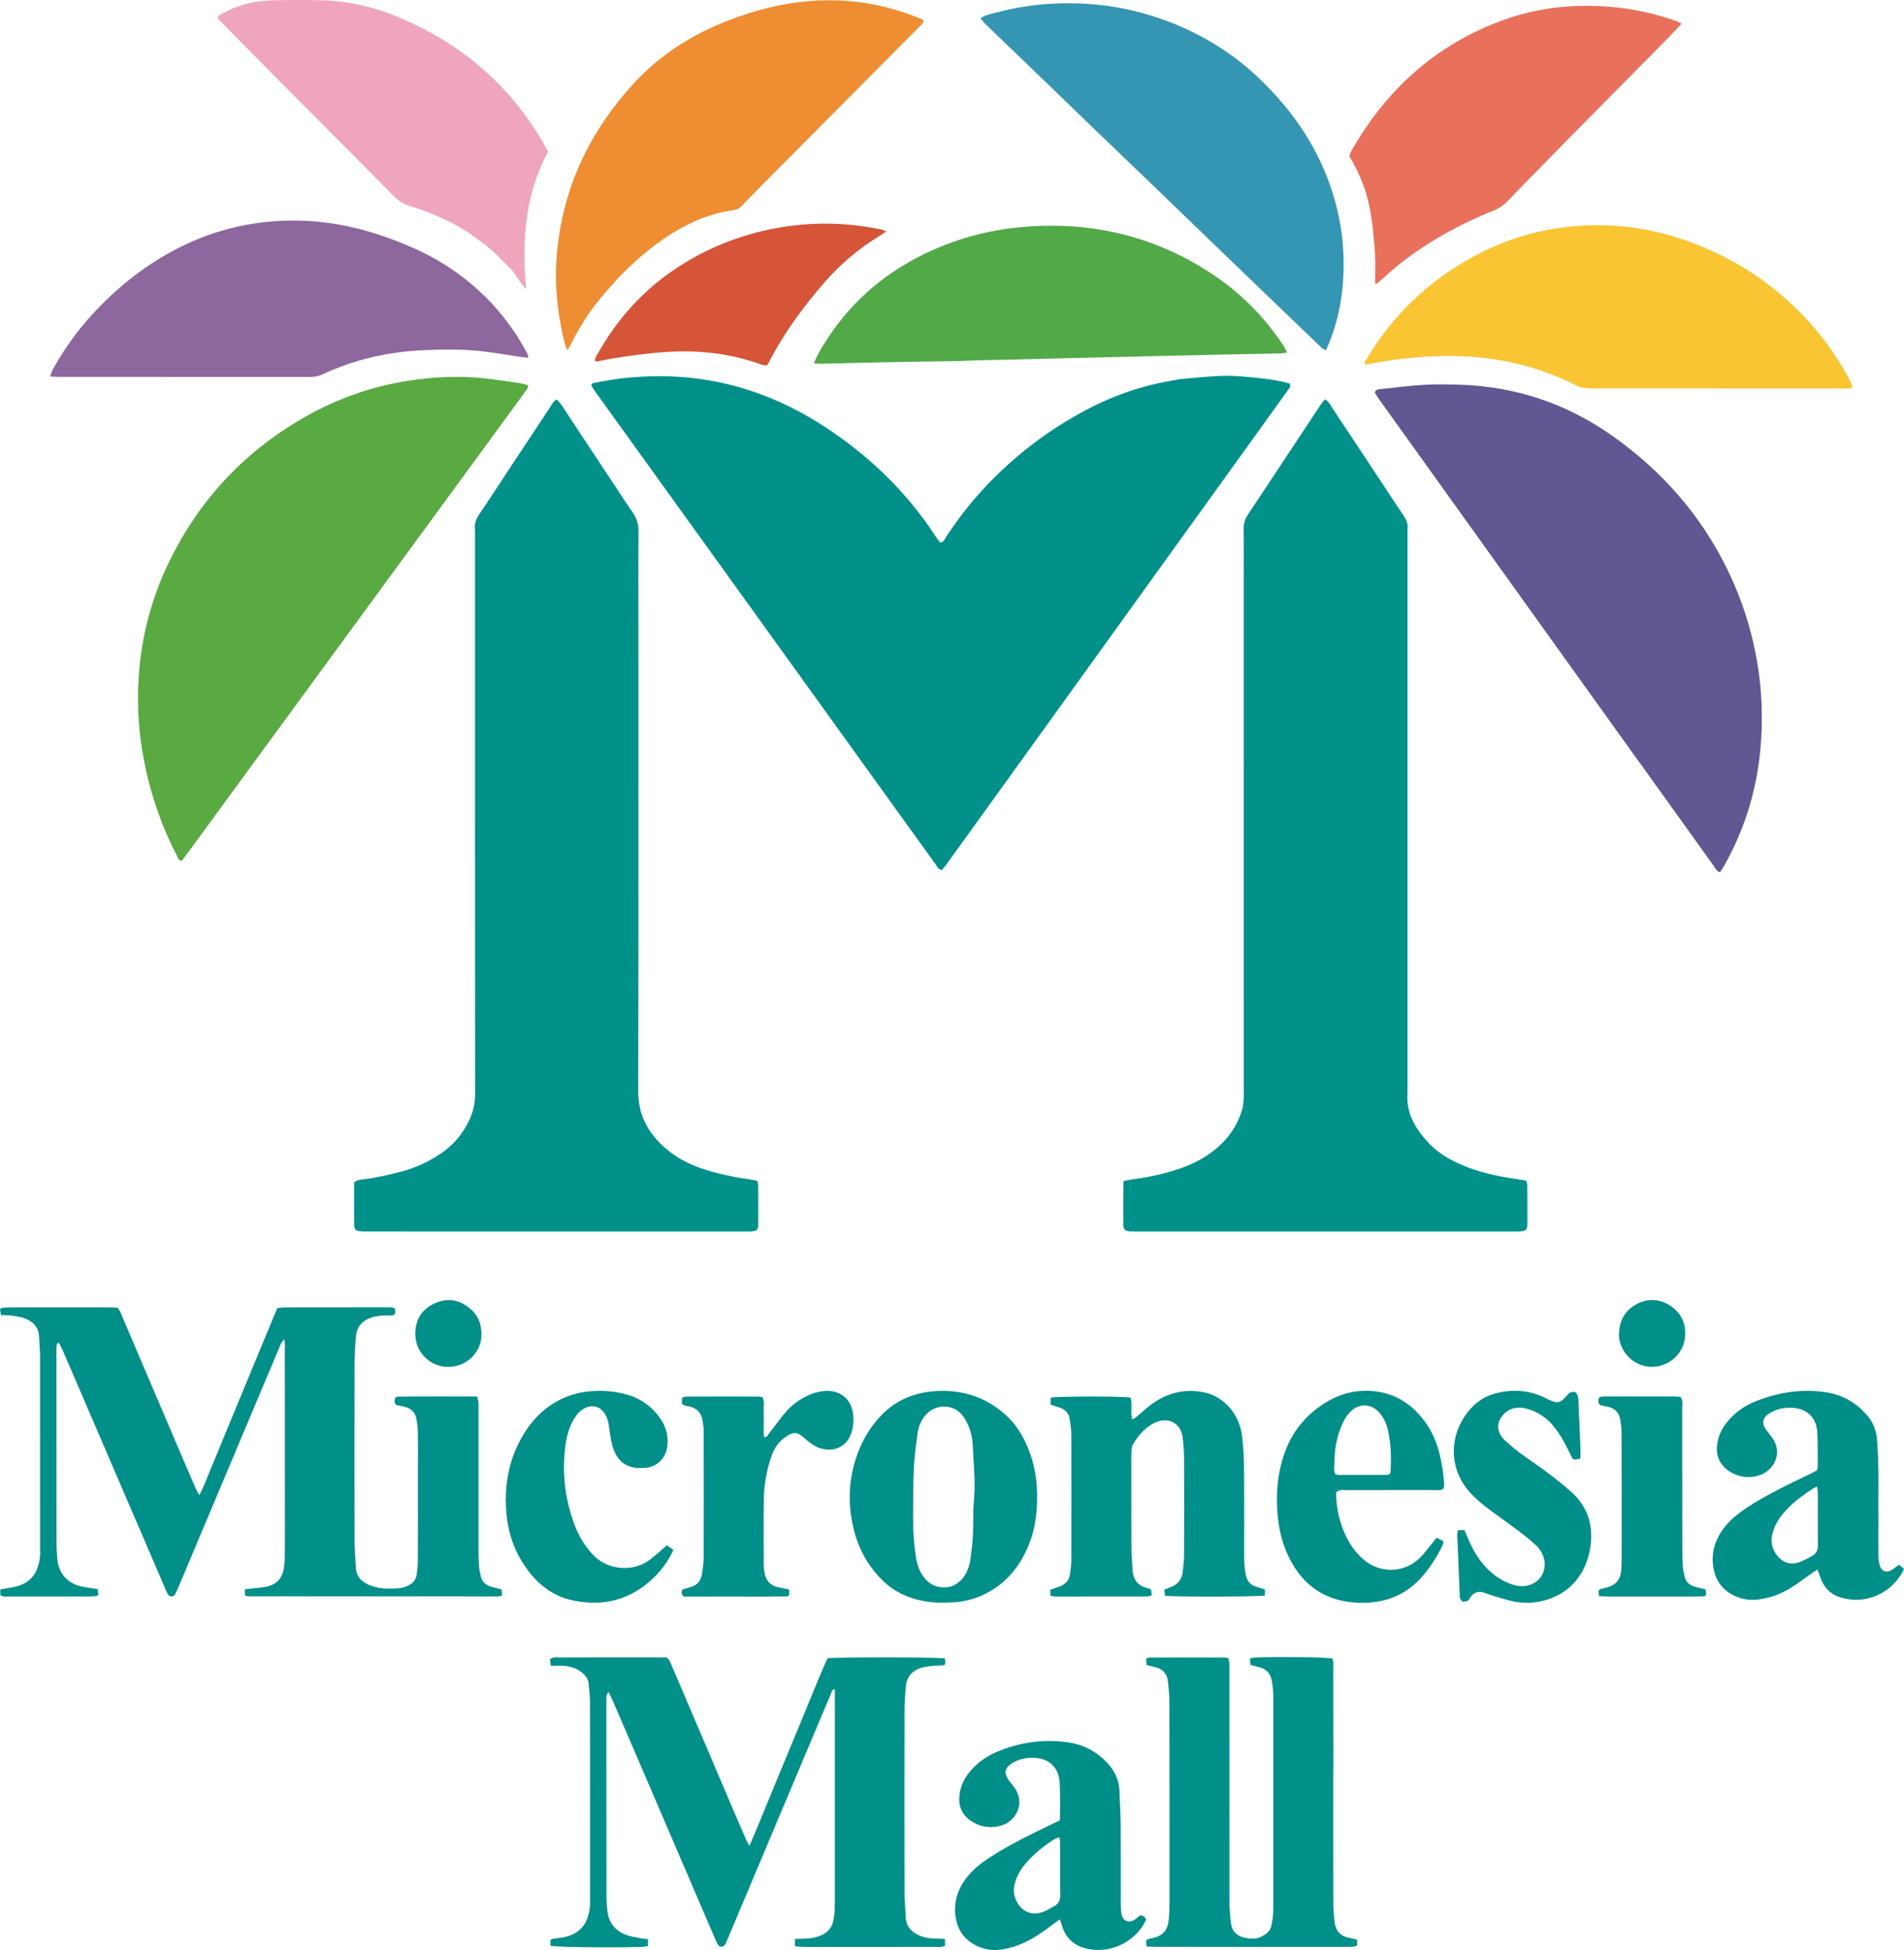
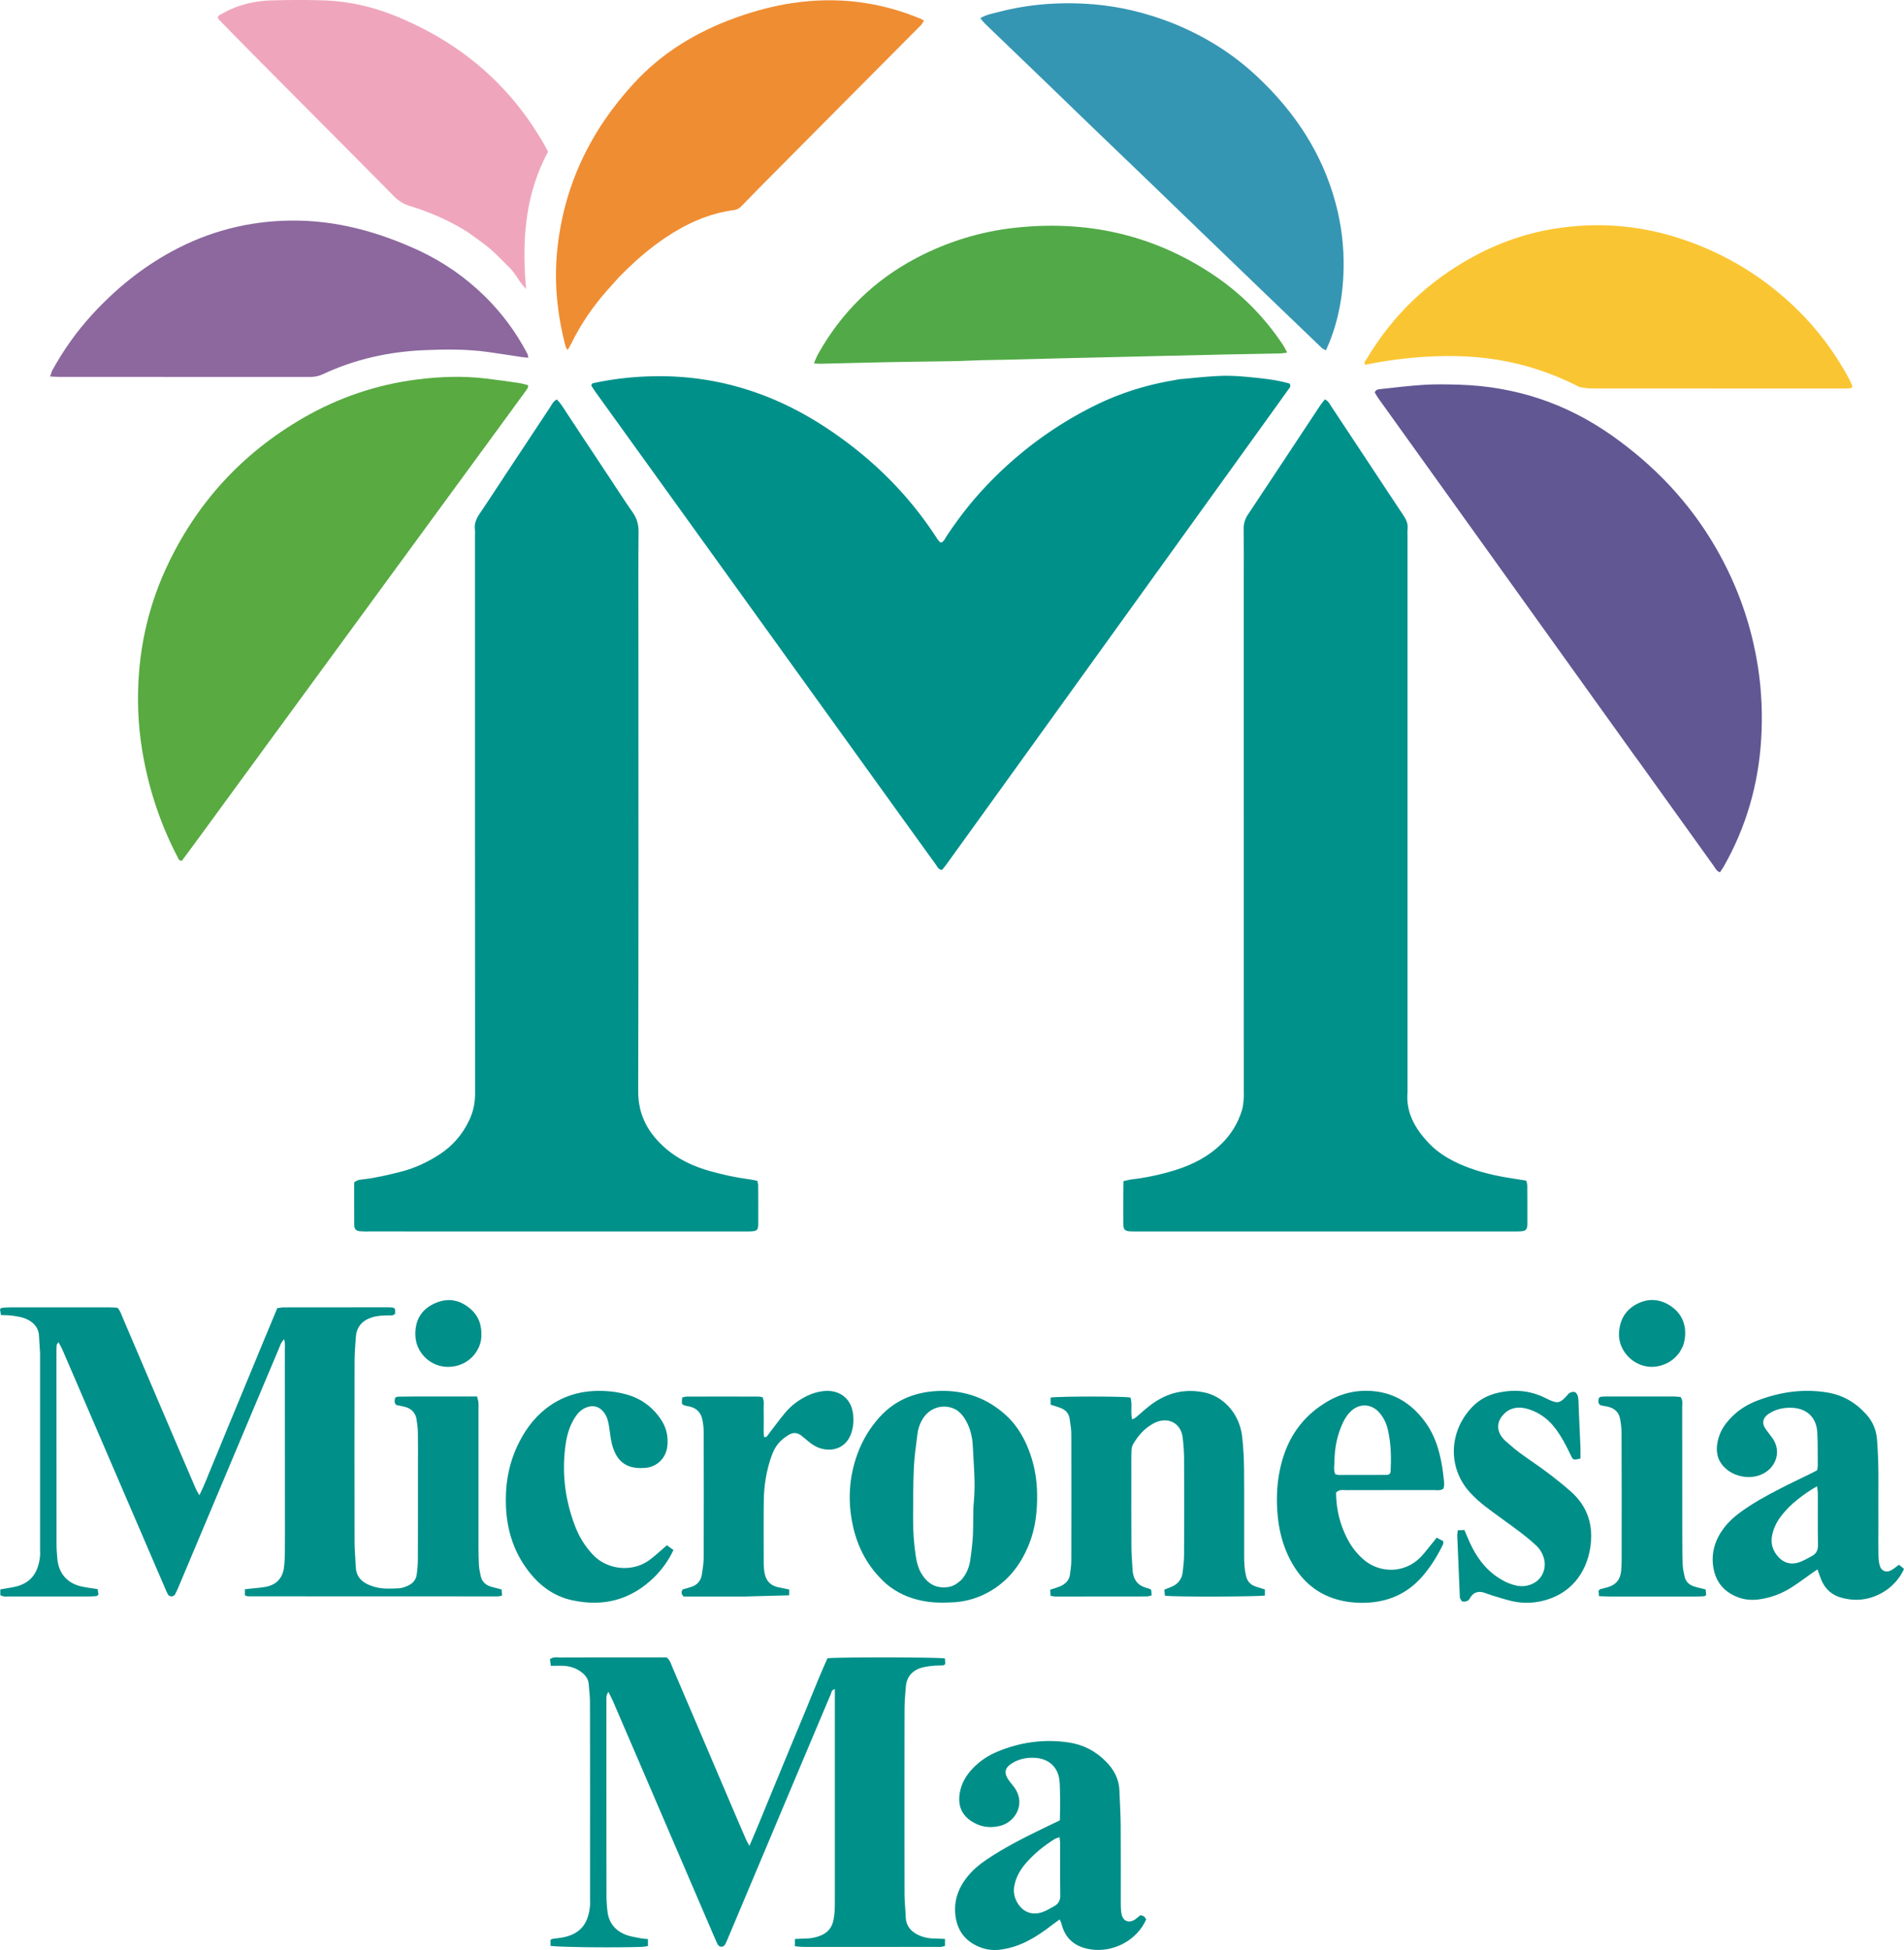
<svg xmlns="http://www.w3.org/2000/svg" xml:space="preserve" viewBox="0 0 238.617 244.343" version="1.1" id="svg54" width="238.617" height="244.343">
  <title id="title410">Micronesia Mall logo</title>
  <defs id="defs58" />
  <path fill="#00908a" d="m 147.803,47.519 c 1.824,-0.156 3.54,-0.363 5.261,-0.42 1.278,-0.043 2.568,0.059 3.843,0.186 1.593,0.159 3.191,0.334 4.712,0.782 0.222,0.354 -0.031,0.56 -0.185,0.775 -1.19,1.666 -2.386,3.328 -3.582,4.99 -9.666,13.424 -19.331,26.848 -28.998,40.271 A 20754.479,20754.479 0 0 1 118.641,108.271 c -0.186,0.257 -0.394,0.498 -0.581,0.734 -0.475,-0.046 -0.601,-0.426 -0.8,-0.702 -2.4,-3.318 -4.793,-6.641 -7.186,-9.965 -6.593,-9.155 -13.184,-18.311 -19.777,-27.466 -5.208,-7.233 -10.418,-14.465 -15.626,-21.699 -0.209,-0.29 -0.396,-0.596 -0.567,-0.855 0.068,-0.322 0.288,-0.315 0.476,-0.355 2.125,-0.448 4.268,-0.703 6.442,-0.791 8.178,-0.333 15.608,1.892 22.424,6.366 5.618,3.687 10.325,8.267 13.974,13.921 0.108,0.167 0.245,0.316 0.374,0.468 0.023,0.026 0.073,0.028 0.158,0.059 0.338,-0.123 0.468,-0.479 0.656,-0.765 1.373,-2.082 2.884,-4.058 4.578,-5.89 3.965,-4.29 8.551,-7.761 13.769,-10.387 3.14,-1.581 6.451,-2.656 9.917,-3.252 0.277,-0.048 0.552,-0.106 0.933,-0.173 z" id="path4" style="stroke-width:0.06" />
  <path fill="#00918b" d="m 76.082,59.389 c 1.091,1.646 2.105,3.239 3.188,4.784 0.531,0.758 0.765,1.526 0.756,2.458 -0.039,4.016 -0.017,8.032 -0.017,12.048 0,19.357 0.025,38.714 -0.027,58.071 -0.01,3.05 1.312,5.324 3.493,7.197 1.602,1.375 3.516,2.242 5.549,2.808 1.586,0.442 3.192,0.797 4.828,1.008 0.353,0.046 0.701,0.131 1.054,0.198 0.048,0.215 0.111,0.369 0.112,0.523 0.01,1.647 0.019,3.293 0.01,4.939 -0.01,0.693 -0.164,0.833 -0.859,0.876 -0.28,0.017 -0.562,0.01 -0.843,0.01 -15.702,5e-4 -31.405,5e-4 -47.107,-7e-4 -0.361,0 -0.725,0.01 -1.083,-0.025 -0.516,-0.05 -0.734,-0.26 -0.738,-0.764 -0.014,-1.803 -0.01,-3.607 -0.01,-5.345 0.356,-0.34 0.723,-0.352 1.076,-0.393 1.639,-0.189 3.239,-0.565 4.834,-0.976 1.73,-0.446 3.32,-1.198 4.809,-2.167 1.62,-1.054 2.837,-2.471 3.672,-4.213 0.509,-1.062 0.763,-2.162 0.761,-3.365 -0.02,-23.293 -0.015,-46.585 -0.015,-69.878 0,-0.281 0.029,-0.566 -0.01,-0.843 -0.096,-0.769 0.199,-1.389 0.621,-2.009 1.108,-1.626 2.174,-3.28 3.258,-4.922 1.837,-2.78 3.672,-5.563 5.519,-8.337 0.238,-0.358 0.401,-0.794 0.879,-1.018 0.644,0.661 1.071,1.48 1.587,2.231 0.545,0.794 1.058,1.611 1.589,2.414 0.509,0.771 1.024,1.537 1.535,2.307 0.51,0.77 1.017,1.542 1.575,2.385 z m 79.792,13.161 c 0,-2.168 0.015,-4.216 -0.01,-6.263 -0.01,-0.668 0.152,-1.236 0.527,-1.798 3.048,-4.577 6.072,-9.17 9.108,-13.755 0.151,-0.227 0.337,-0.431 0.541,-0.689 0.434,0.195 0.598,0.571 0.809,0.89 1.776,2.676 3.547,5.355 5.318,8.034 1.24,1.875 2.467,3.759 3.723,5.623 0.35,0.519 0.578,1.04 0.518,1.678 -0.033,0.358 -0.01,0.722 -0.01,1.083 V 136.847 c -0.226,2.524 0.918,4.506 2.542,6.267 1.478,1.603 3.372,2.581 5.392,3.302 1.856,0.663 3.788,1.045 5.737,1.331 0.393,0.057 0.785,0.124 1.21,0.191 0.053,0.238 0.129,0.425 0.13,0.612 0.011,1.606 0.019,3.212 0.01,4.817 -0.01,0.737 -0.184,0.894 -0.937,0.934 -0.28,0.015 -0.562,0.01 -0.843,0.01 -15.658,0 -31.315,0 -46.972,-6e-4 -0.361,0 -0.724,0.011 -1.083,-0.015 -0.594,-0.043 -0.787,-0.228 -0.798,-0.822 -0.02,-1.043 -0.012,-2.087 -0.01,-3.131 0,-0.758 0.017,-1.516 0.026,-2.341 0.404,-0.085 0.747,-0.185 1.097,-0.226 1.839,-0.219 3.642,-0.613 5.406,-1.161 2.171,-0.674 4.158,-1.699 5.801,-3.31 1.199,-1.176 2.04,-2.578 2.539,-4.175 0.141,-0.452 0.177,-0.94 0.223,-1.416 0.035,-0.358 0.01,-0.722 0.01,-1.083 z" id="path6" style="stroke-width:0.06" />
  <path fill="#58aa41" d="m 28.709,99.793 c -2.02,2.747 -3.956,5.449 -5.913,8.058 -0.375,0.014 -0.422,-0.224 -0.505,-0.383 -2.213,-4.232 -3.688,-8.707 -4.467,-13.42 -0.54,-3.267 -0.66,-6.552 -0.395,-9.841 0.368,-4.56 1.502,-8.94 3.429,-13.095 3.748,-8.077 9.495,-14.343 17.211,-18.782 4.4,-2.531 9.135,-4.13 14.172,-4.776 2.872,-0.368 5.76,-0.466 8.646,-0.124 1.354,0.161 2.704,0.35 4.053,0.547 0.425,0.062 0.841,0.191 1.231,0.282 0.01,0.129 0.02,0.17 0.015,0.209 -0.01,0.038 -0.019,0.077 -0.037,0.112 -0.037,0.071 -0.073,0.144 -0.12,0.208 -0.874,1.201 -1.748,2.403 -2.625,3.602 -11.548,15.777 -23.097,31.554 -34.695,47.402 z" id="path8" style="stroke-width:0.06" />
  <path fill="#615793" d="m 204.964,94.853 c -5.69,-7.934 -11.327,-15.798 -16.965,-23.662 -5.077,-7.08 -10.155,-14.16 -15.23,-21.242 -0.183,-0.255 -0.333,-0.534 -0.482,-0.777 0.152,-0.381 0.457,-0.391 0.717,-0.418 1.834,-0.194 3.667,-0.429 5.508,-0.537 1.48,-0.087 2.972,-0.056 4.456,-0.01 7.011,0.231 13.387,2.361 19.119,6.421 5.284,3.743 9.65,8.331 12.907,13.944 2.729,4.704 4.519,9.738 5.339,15.122 0.45,2.952 0.567,5.916 0.388,8.886 -0.343,5.697 -1.878,11.057 -4.713,16.028 -0.135,0.236 -0.298,0.455 -0.459,0.698 -0.427,-0.151 -0.567,-0.506 -0.768,-0.786 -3.116,-4.337 -6.225,-8.678 -9.336,-13.018 -0.14,-0.196 -0.285,-0.389 -0.479,-0.652 z" id="path10" style="stroke-width:0.06" />
  <path fill="#008f89" d="m 5.016,169.467 c -0.043,-0.755 -0.096,-1.394 -0.124,-2.034 -0.049,-1.105 -0.707,-1.776 -1.641,-2.179 -0.505,-0.218 -1.077,-0.301 -1.627,-0.386 -0.471,-0.072 -0.954,-0.059 -1.512,-0.088 L 0,164.033 c 0.129,-0.08 0.194,-0.151 0.265,-0.158 0.319,-0.029 0.639,-0.054 0.96,-0.054 4.176,0 8.352,0 12.528,0 0.318,0 0.636,0.029 0.959,0.044 0.347,0.335 0.462,0.771 0.632,1.169 2.382,5.573 4.757,11.148 7.135,16.723 0.677,1.587 1.357,3.174 2.044,4.757 0.108,0.25 0.259,0.481 0.459,0.848 0.694,-1.363 1.158,-2.684 1.705,-3.967 0.551,-1.292 1.07,-2.598 1.606,-3.896 0.536,-1.299 1.074,-2.596 1.612,-3.894 0.538,-1.298 1.077,-2.595 1.613,-3.893 0.537,-1.298 1.069,-2.598 1.608,-3.896 0.537,-1.296 1.079,-2.589 1.627,-3.902 0.319,-0.035 0.593,-0.091 0.866,-0.091 4.296,-0.01 8.593,-0.01 12.889,-0.01 0.161,0 0.322,0 0.481,0.01 0.514,0.035 0.564,0.114 0.522,0.802 -0.252,0.28 -0.592,0.188 -0.902,0.197 -0.684,0.018 -1.361,0.047 -2.022,0.26 -1.198,0.385 -1.892,1.182 -1.99,2.442 -0.081,1.039 -0.16,2.082 -0.162,3.123 -0.014,7.509 -0.014,15.018 0,22.526 0,1.081 0.107,2.162 0.158,3.244 0.044,0.93 0.515,1.593 1.311,2.021 0.349,0.188 0.734,0.321 1.118,0.426 0.983,0.271 1.993,0.206 2.993,0.157 0.35,-0.017 0.707,-0.154 1.037,-0.292 0.632,-0.263 1.072,-0.731 1.171,-1.422 0.09,-0.633 0.145,-1.277 0.147,-1.917 0.013,-3.935 0.01,-7.87 0.01,-11.805 0,-1.365 0.016,-2.731 -0.01,-4.096 -0.01,-0.558 -0.079,-1.12 -0.173,-1.671 -0.143,-0.842 -0.684,-1.338 -1.497,-1.543 -0.348,-0.088 -0.703,-0.149 -1.022,-0.215 -0.327,-0.292 -0.211,-0.605 -0.161,-0.921 0.13,-0.05 0.239,-0.126 0.35,-0.129 0.762,-0.017 1.525,-0.025 2.288,-0.025 2.128,0 4.256,0 6.385,0 h 1.243 c 0.071,0.284 0.156,0.502 0.175,0.726 0.028,0.319 0.01,0.642 0.01,0.963 0,5.742 0,11.484 0,17.226 6e-4,0.762 0.01,1.526 0.057,2.287 0.028,0.436 0.131,0.87 0.221,1.3 0.146,0.697 0.602,1.119 1.262,1.324 0.42,0.13 0.851,0.224 1.352,0.354 l 0.062,0.77 c -0.218,0.044 -0.372,0.102 -0.526,0.102 -10.44,0 -20.88,0 -31.319,-0.01 -0.112,0 -0.224,-0.067 -0.387,-0.119 v -0.764 c 0.302,-0.033 0.61,-0.065 0.918,-0.101 0.596,-0.07 1.202,-0.097 1.786,-0.222 1.284,-0.275 2.024,-1.102 2.194,-2.398 0.083,-0.634 0.105,-1.28 0.112,-1.921 0.016,-1.405 0.01,-2.811 0.01,-4.216 0,-7.027 0,-14.054 -0.01,-21.081 -6e-4,-0.417 0.062,-0.848 -0.097,-1.393 -0.411,0.418 -0.514,0.849 -0.678,1.235 -1.114,2.623 -2.217,5.251 -3.322,7.878 -3.02,7.176 -6.04,14.352 -9.061,21.528 -0.187,0.444 -0.373,0.889 -0.593,1.316 -0.178,0.344 -0.702,0.356 -0.898,0.032 -0.124,-0.205 -0.212,-0.432 -0.307,-0.653 C 17.061,190.594 13.382,182.04 9.703,173.486 9.068,172.011 8.438,170.535 7.797,169.063 c -0.123,-0.282 -0.291,-0.545 -0.474,-0.884 -0.113,0.186 -0.214,0.279 -0.222,0.378 -0.026,0.36 -0.027,0.722 -0.027,1.083 0,7.95 0,15.901 0.01,23.851 6e-4,0.64 0.046,1.282 0.111,1.919 0.177,1.745 1.243,2.973 2.944,3.366 0.663,0.153 1.344,0.226 2.099,0.348 l 0.1,0.709 c -0.125,0.082 -0.188,0.157 -0.257,0.163 -0.319,0.027 -0.64,0.047 -0.961,0.047 -3.293,0 -6.585,0.01 -9.878,0 -0.393,0 -0.805,0.086 -1.203,-0.166 v -0.718 c 0.581,-0.1 1.128,-0.184 1.67,-0.291 2.298,-0.452 3.07,-1.946 3.297,-3.754 0.044,-0.356 0.014,-0.722 0.014,-1.083 5e-4,-8.151 4e-4,-16.302 3e-4,-24.568 z" id="path12" style="stroke-width:0.06" />
  <path fill="#fac532" d="m 197.93,48.492 c -3.654,-1.886 -7.431,-3.066 -11.406,-3.576 -2.672,-0.343 -5.358,-0.374 -8.05,-0.2 -2.484,0.161 -4.942,0.489 -7.362,0.991 -0.243,-0.313 0.022,-0.481 0.124,-0.654 3.283,-5.565 7.79,-9.861 13.469,-12.929 3.458,-1.868 7.134,-3.091 11.035,-3.604 4.845,-0.638 9.614,-0.256 14.282,1.198 5.41,1.685 10.215,4.433 14.384,8.28 2.978,2.748 5.413,5.918 7.333,9.483 0.167,0.31 0.29,0.644 0.41,0.913 -0.13,0.328 -0.353,0.265 -0.539,0.275 -0.24,0.012 -0.482,0.01 -0.723,0.01 -10.522,0 -21.044,0 -31.566,-0.01 -0.433,-5e-4 -0.866,-0.088 -1.391,-0.175 z" id="path14" style="stroke-width:0.06" />
  <path fill="#3596b3" d="m 146.483,2.717 c 4.181,1.613 7.863,3.867 11.063,6.868 4.693,4.4 8.149,9.584 9.835,15.857 0.724,2.692 1.059,5.439 1.007,8.219 -0.06,3.193 -0.602,6.307 -1.803,9.285 -0.119,0.296 -0.254,0.585 -0.415,0.953 -0.198,-0.111 -0.385,-0.171 -0.513,-0.293 -2.119,-2.025 -4.23,-4.057 -6.342,-6.089 -2.575,-2.477 -5.15,-4.954 -7.722,-7.434 -2.428,-2.341 -4.85,-4.688 -7.279,-7.026 -2.545,-2.45 -5.098,-4.892 -7.644,-7.342 -1.794,-1.726 -3.577,-3.463 -5.369,-5.19 -2.602,-2.507 -5.21,-5.007 -7.811,-7.515 -0.22,-0.212 -0.402,-0.464 -0.633,-0.734 0.742,-0.448 1.504,-0.571 2.232,-0.761 3.963,-1.035 7.998,-1.313 12.067,-0.964 3.174,0.272 6.255,1.01 9.327,2.166 z" id="path16" style="stroke-width:0.06" />
  <path fill="#ef8d33" d="m 77.602,34.702 c -0.515,0.568 -0.971,1.075 -1.425,1.584 -1.824,2.048 -3.369,4.286 -4.577,6.752 -0.119,0.243 -0.264,0.474 -0.467,0.835 -0.127,-0.236 -0.221,-0.352 -0.255,-0.483 -1.03,-3.911 -1.448,-7.874 -1.055,-11.916 0.786,-8.083 4.102,-15.004 9.548,-20.963 3.575,-3.911 7.963,-6.555 12.912,-8.323 2.269,-0.81 4.589,-1.437 6.977,-1.798 5.609,-0.849 11.029,-0.19 16.258,2.018 0.072,0.031 0.132,0.086 0.268,0.177 -0.087,0.15 -0.164,0.315 -0.27,0.458 -0.095,0.128 -0.222,0.231 -0.335,0.345 -3.819,3.841 -7.639,7.682 -11.458,11.524 -2.8,2.817 -5.6,5.636 -8.397,8.457 -0.819,0.826 -1.632,1.659 -2.44,2.495 -0.26,0.268 -0.54,0.411 -0.931,0.464 -3.168,0.424 -5.992,1.72 -8.618,3.489 -2.072,1.395 -3.93,3.045 -5.734,4.887 z" id="path18" style="stroke-width:0.06" />
  <path fill="#8c689e" d="m 52.673,31.475 c 3.078,1.472 5.758,3.361 8.121,5.688 2.071,2.039 3.792,4.353 5.167,6.918 0.076,0.141 0.145,0.287 0.202,0.437 0.027,0.071 0.018,0.156 0.033,0.314 -0.324,-0.037 -0.633,-0.062 -0.939,-0.108 -1.388,-0.207 -2.772,-0.438 -4.162,-0.626 -2.634,-0.356 -5.28,-0.337 -7.928,-0.221 -4.417,0.193 -8.661,1.122 -12.677,3.002 -0.523,0.245 -1.042,0.357 -1.62,0.357 -10.514,-0.01 -21.029,-0.01 -31.543,-0.01 -0.314,0 -0.628,-0.028 -1.046,-0.049 0.113,-0.317 0.17,-0.582 0.295,-0.809 1.383,-2.504 3.025,-4.826 4.958,-6.936 2.924,-3.191 6.239,-5.894 10.052,-7.957 4.598,-2.487 9.503,-3.761 14.752,-3.835 5.75,-0.081 11.101,1.401 16.336,3.835 z" id="path20" style="stroke-width:0.06" />
  <path fill="#00908a" d="M 89.562,242.809 C 86.72,236.198 83.918,229.67 81.114,223.143 a 6714.955,6714.955 0 0 0 -4.285,-9.954 c -0.155,-0.36 -0.34,-0.707 -0.584,-1.21 -0.126,0.28 -0.221,0.402 -0.23,0.53 -0.025,0.36 -0.019,0.722 -0.019,1.083 -6e-4,7.95 0,15.901 0.01,23.851 0,0.68 0.046,1.363 0.122,2.04 0.157,1.401 0.928,2.384 2.21,2.914 0.585,0.242 1.236,0.327 1.862,0.46 0.307,0.065 0.626,0.078 1.003,0.122 v 0.872 c -0.258,0.036 -0.489,0.09 -0.722,0.098 -3.467,0.124 -10.415,0.049 -11.494,-0.13 v -0.735 c 0.093,-0.055 0.156,-0.119 0.227,-0.13 0.474,-0.074 0.957,-0.11 1.426,-0.209 2.118,-0.446 3.075,-1.718 3.295,-3.884 0.028,-0.278 0.01,-0.562 0.01,-0.843 0,-8.232 0.01,-16.463 -0.01,-24.694 0,-0.76 -0.096,-1.52 -0.153,-2.279 -0.045,-0.599 -0.347,-1.055 -0.801,-1.427 -0.712,-0.583 -1.537,-0.853 -2.445,-0.885 -0.477,-0.017 -0.954,0 -1.502,0 l -0.116,-0.82 c 0.441,-0.344 0.9,-0.222 1.327,-0.223 3.011,-0.011 6.023,-0.01 9.034,-0.01 h 4.254 c 0.455,0.355 0.551,0.804 0.721,1.201 2.4,5.609 4.79,11.221 7.185,16.832 0.677,1.587 1.358,3.174 2.043,4.758 0.104,0.241 0.245,0.466 0.439,0.829 1.169,-2.71 2.212,-5.314 3.284,-7.904 1.089,-2.633 2.175,-5.268 3.272,-7.898 1.078,-2.586 2.095,-5.198 3.224,-7.708 1.208,-0.158 13.701,-0.143 14.716,0.017 l 0.055,0.71 c -0.132,0.082 -0.196,0.156 -0.264,0.16 -0.44,0.025 -0.883,0.01 -1.319,0.059 -0.515,0.06 -1.044,0.116 -1.53,0.28 -1.087,0.367 -1.729,1.146 -1.831,2.304 -0.084,0.958 -0.166,1.921 -0.168,2.881 -0.014,7.71 -0.013,15.419 -6e-4,23.128 0,0.961 0.114,1.921 0.151,2.883 0.041,1.089 0.627,1.79 1.561,2.242 0.66,0.319 1.369,0.447 2.101,0.455 0.394,0.01 0.788,0.028 1.255,0.045 v 0.865 c -0.439,0.207 -0.886,0.132 -1.317,0.133 -4.457,0.01 -8.914,0.01 -13.371,0.01 -1.044,0 -2.088,0.01 -3.132,-0.01 -0.312,0 -0.624,-0.048 -0.988,-0.078 v -0.912 c 0.49,-0.02 0.922,-0.045 1.356,-0.053 0.691,-0.013 1.354,-0.148 1.987,-0.428 0.745,-0.33 1.236,-0.887 1.436,-1.673 0.099,-0.386 0.156,-0.787 0.186,-1.185 0.039,-0.52 0.043,-1.043 0.043,-1.565 0,-8.432 0,-16.864 0,-25.297 v -1.095 c -0.425,0.072 -0.419,0.406 -0.518,0.64 -1.597,3.77 -3.186,7.543 -4.775,11.316 -2.664,6.325 -5.326,12.651 -7.99,18.976 -0.14,0.333 -0.275,0.669 -0.439,0.991 -0.218,0.429 -0.708,0.464 -0.947,0.067 -0.144,-0.239 -0.238,-0.508 -0.394,-0.846 z" id="path22" style="stroke-width:0.06" />
  <path fill="#51aa47" d="m 119.504,45.255 c -2.924,0.044 -5.732,0.077 -8.54,0.133 -2.726,0.054 -5.452,0.132 -8.178,0.195 -0.223,0.01 -0.447,-0.03 -0.786,-0.056 0.204,-0.456 0.336,-0.827 0.526,-1.166 2.925,-5.212 7.011,-9.24 12.306,-12.025 3.879,-2.041 8.014,-3.317 12.356,-3.794 8.883,-0.975 17.166,0.805 24.671,5.761 3.591,2.37 6.583,5.369 8.961,8.965 0.167,0.252 0.29,0.534 0.493,0.914 -0.351,0.048 -0.574,0.1 -0.799,0.105 -2.326,0.049 -4.653,0.083 -6.979,0.133 -3.127,0.067 -6.255,0.144 -9.382,0.216 -3.167,0.073 -6.335,0.144 -9.502,0.221 -2.927,0.071 -5.853,0.149 -8.779,0.221 -0.882,0.022 -1.765,0.025 -2.647,0.051 -1.202,0.035 -2.403,0.084 -3.721,0.126 z" id="path24" style="stroke-width:0.06" />
-   <path fill="#e9715c" d="m 171.642,26.035 c -0.454,-2.371 -1.342,-4.465 -2.55,-6.474 0.109,-0.257 0.191,-0.523 0.326,-0.759 4.368,-7.616 10.524,-13.176 18.817,-16.229 3.766,-1.386 7.677,-1.953 11.693,-1.828 3.475,0.109 6.849,0.731 10.126,1.885 0.212,0.075 0.408,0.2 0.684,0.338 -0.693,0.733 -1.311,1.413 -1.956,2.066 -3.636,3.683 -7.283,7.355 -10.916,11.041 a 2017.361,2017.361 0 0 0 -9.009,9.199 c -0.487,0.501 -1.031,0.854 -1.679,1.115 -4.148,1.675 -8.05,3.796 -11.589,6.547 -0.917,0.713 -1.765,1.513 -2.645,2.273 -0.142,0.123 -0.288,0.241 -0.51,0.426 -0.182,-0.387 -0.073,-0.704 -0.087,-1.002 -0.015,-0.32 0,-0.642 0,-0.963 0,-0.321 0.01,-0.642 0,-0.963 -0.01,-0.321 -0.023,-0.641 -0.037,-0.962 -0.014,-0.321 -0.022,-0.642 -0.047,-0.961 -0.023,-0.28 -0.071,-0.557 -0.098,-0.836 -0.031,-0.319 -0.048,-0.64 -0.079,-0.959 -0.031,-0.319 -0.07,-0.638 -0.112,-0.956 -0.041,-0.318 -0.084,-0.636 -0.135,-0.953 -0.052,-0.316 -0.115,-0.631 -0.191,-1.047 z" id="path26" style="stroke-width:0.06" />
  <path fill="#efa6bd" d="m 58.636,29.1 c -2.325,-1.473 -4.754,-2.514 -7.292,-3.296 -0.795,-0.245 -1.421,-0.652 -2.001,-1.24 -3.976,-4.029 -7.976,-8.033 -11.966,-12.048 A 4958.69,4958.69 0 0 1 30.254,5.334 c -0.903,-0.913 -1.798,-1.834 -2.694,-2.755 -0.107,-0.11 -0.197,-0.238 -0.271,-0.329 0.048,-0.35 0.32,-0.399 0.513,-0.511 1.955,-1.133 4.092,-1.639 6.327,-1.694 2.125,-0.052 4.255,-0.069 6.379,0 3.114,0.104 6.133,0.772 9.015,1.939 8.208,3.325 14.591,8.761 18.911,16.542 0.078,0.14 0.142,0.287 0.247,0.499 -2.872,5.331 -3.297,11.109 -2.746,17.181 -0.879,-0.865 -1.312,-1.932 -2.11,-2.702 -0.808,-0.78 -1.571,-1.612 -2.425,-2.339 -0.853,-0.726 -1.792,-1.351 -2.765,-2.069 z" id="path28" style="stroke-width:0.06" />
-   <path fill="#00908a" d="m 167.088,221.961 c 0,5.662 -0.01,11.204 0.01,16.746 0,0.679 0.088,1.359 0.147,2.038 0.099,1.141 0.692,1.85 1.835,2.072 0.31,0.06 0.616,0.14 0.989,0.226 l 0.035,0.711 c -0.134,0.065 -0.236,0.151 -0.343,0.16 -0.359,0.029 -0.721,0.039 -1.081,0.039 -7.871,0 -15.742,0 -23.613,-6e-4 -0.435,0 -0.871,-0.027 -1.371,-0.043 l -0.067,-0.715 c 0.089,-0.085 0.138,-0.152 0.204,-0.19 0.068,-0.038 0.151,-0.053 0.23,-0.067 1.948,-0.359 2.355,-1.177 2.46,-2.989 0.03,-0.521 0.039,-1.043 0.039,-1.565 0,-8.393 0.01,-16.786 -0.01,-25.179 0,-0.839 -0.093,-1.68 -0.18,-2.516 -0.105,-1.001 -0.692,-1.588 -1.665,-1.806 -0.313,-0.07 -0.624,-0.152 -1.003,-0.244 l -0.079,-0.798 c 0.197,-0.059 0.345,-0.141 0.494,-0.141 3.132,-0.01 6.264,-0.01 9.396,0 0.116,0 0.232,0.045 0.413,0.083 0.046,0.207 0.123,0.428 0.139,0.655 0.025,0.36 0.01,0.722 0.01,1.084 0,9.678 0,19.356 0.01,29.034 6e-4,0.679 0.075,1.36 0.129,2.038 0.124,1.553 0.838,2.212 2.653,2.327 0.573,0.036 1.112,-0.157 1.596,-0.464 0.455,-0.289 0.794,-0.677 0.886,-1.233 0.065,-0.395 0.153,-0.789 0.181,-1.188 0.039,-0.56 0.043,-1.123 0.044,-1.685 0,-8.353 0,-16.706 0,-25.059 0,-0.922 -0.01,-1.841 -0.204,-2.756 -0.19,-0.891 -0.702,-1.413 -1.565,-1.628 -0.348,-0.087 -0.695,-0.177 -1.107,-0.282 l -0.037,-0.827 c 0.285,-0.044 0.516,-0.102 0.749,-0.111 3.018,-0.114 8.533,-0.044 9.538,0.122 0.234,0.383 0.139,0.835 0.14,1.262 0.01,4.257 0.01,8.514 0.01,12.891 z" id="path30" style="stroke-width:0.06" />
  <path fill="#008f89" d="m 150.848,174.461 c 2.323,0.439 4.495,2.529 4.832,5.615 0.148,1.354 0.218,2.721 0.23,4.083 0.031,3.574 0.01,7.147 0.012,10.721 0,0.842 0.028,1.68 0.212,2.513 0.166,0.748 0.58,1.212 1.296,1.431 0.344,0.105 0.687,0.213 1.089,0.338 v 0.763 c -0.957,0.155 -11.155,0.184 -12.52,0.033 l -0.083,-0.765 c 0.35,-0.14 0.647,-0.25 0.938,-0.375 0.807,-0.348 1.27,-0.967 1.368,-1.836 0.08,-0.717 0.169,-1.438 0.172,-2.157 0.017,-4.055 0.017,-8.111 0,-12.166 -0.01,-0.84 -0.077,-1.684 -0.174,-2.52 -0.139,-1.187 -0.9,-2.012 -1.95,-2.141 -0.613,-0.075 -1.198,0.086 -1.736,0.378 -1.13,0.612 -1.936,1.554 -2.562,2.648 -0.149,0.259 -0.167,0.614 -0.178,0.927 -0.025,0.722 -0.01,1.445 -0.01,2.168 0,3.293 -0.01,6.585 0.01,9.878 0.01,0.881 0.095,1.761 0.136,2.642 0.057,1.222 0.602,2.056 1.841,2.352 0.116,0.028 0.227,0.077 0.339,0.12 0.037,0.014 0.069,0.039 0.161,0.092 l 0.058,0.707 c -0.223,0.052 -0.407,0.13 -0.591,0.13 -3.814,0.01 -7.629,0.01 -11.444,0.01 -0.195,0 -0.39,-0.048 -0.631,-0.079 l -0.046,-0.771 c 0.403,-0.135 0.781,-0.245 1.148,-0.387 0.72,-0.28 1.234,-0.753 1.335,-1.56 0.07,-0.556 0.158,-1.115 0.159,-1.673 0.012,-5.3 0.015,-10.601 0,-15.901 0,-0.636 -0.117,-1.275 -0.212,-1.908 -0.105,-0.703 -0.543,-1.146 -1.2,-1.377 -0.374,-0.132 -0.755,-0.244 -1.181,-0.381 v -0.89 c 1.022,-0.166 8.796,-0.177 10.004,-0.013 0.282,0.835 -0.026,1.778 0.216,2.748 0.208,-0.109 0.351,-0.155 0.458,-0.243 0.679,-0.563 1.315,-1.185 2.031,-1.696 1.913,-1.366 4.029,-1.942 6.475,-1.453 z" id="path32" style="stroke-width:0.06" />
  <path fill="#008e88" d="m 132.864,225.807 c -0.021,-0.92 -0.013,-1.724 -0.069,-2.525 -0.123,-1.755 -1.257,-2.884 -3.006,-3.011 -1.067,-0.078 -2.083,0.113 -2.998,0.696 -0.861,0.548 -0.993,1.184 -0.422,2.029 0.224,0.332 0.497,0.63 0.735,0.954 1.502,2.044 0.163,4.377 -1.784,4.843 -1.013,0.242 -2.003,0.197 -2.943,-0.238 -1.84,-0.85 -2.518,-2.329 -1.992,-4.368 0.299,-1.16 0.988,-2.099 1.844,-2.915 0.793,-0.756 1.705,-1.336 2.714,-1.76 2.878,-1.208 5.86,-1.629 8.957,-1.18 1.855,0.269 3.424,1.091 4.733,2.428 0.993,1.013 1.612,2.187 1.658,3.633 0.044,1.403 0.146,2.806 0.157,4.209 0.024,3.253 0.01,6.506 0.012,9.759 0,0.48 0,0.971 0.088,1.439 0.178,0.94 0.92,1.238 1.701,0.715 0.23,-0.154 0.434,-0.348 0.651,-0.524 0.383,0.02 0.601,0.217 0.742,0.521 -1.126,2.579 -4.06,4.171 -6.893,3.762 -1.946,-0.28 -3.252,-1.28 -3.725,-3.245 -0.035,-0.146 -0.117,-0.281 -0.216,-0.514 -0.34,0.245 -0.627,0.438 -0.9,0.65 -1.111,0.867 -2.269,1.655 -3.548,2.26 -0.879,0.415 -1.796,0.691 -2.753,0.843 -0.889,0.141 -1.778,0.092 -2.617,-0.209 -1.759,-0.632 -2.89,-1.859 -3.207,-3.73 -0.337,-1.989 0.266,-3.731 1.53,-5.262 0.669,-0.81 1.469,-1.478 2.342,-2.063 2.309,-1.546 4.78,-2.796 7.277,-3.998 0.611,-0.294 1.224,-0.587 1.898,-0.91 0.012,-0.739 0.024,-1.455 0.036,-2.289 m -4.209,7.557 c -0.759,0.85 -1.321,1.8 -1.538,2.938 -0.142,0.745 -0.01,1.435 0.359,2.081 0.683,1.205 1.856,1.67 3.168,1.212 0.521,-0.182 1.003,-0.484 1.491,-0.753 0.537,-0.296 0.753,-0.741 0.743,-1.381 -0.035,-2.16 -0.011,-4.32 -0.017,-6.48 -6e-4,-0.23 -0.047,-0.46 -0.083,-0.787 -0.281,0.118 -0.507,0.179 -0.694,0.299 -1.216,0.779 -2.353,1.658 -3.429,2.873 z m 106.748,-41.767 c 0,1.204 -0.015,2.289 0.012,3.373 0.011,0.436 0.055,0.889 0.192,1.299 0.2,0.599 0.822,0.812 1.379,0.504 0.344,-0.19 0.649,-0.452 1.003,-0.704 l 0.627,0.519 c -1.157,2.6 -4.023,4.192 -6.797,3.82 -0.239,-0.032 -0.476,-0.077 -0.712,-0.126 -1.405,-0.291 -2.384,-1.096 -2.906,-2.438 -0.142,-0.364 -0.264,-0.736 -0.428,-1.194 -0.293,0.199 -0.516,0.345 -0.734,0.498 -0.854,0.599 -1.683,1.237 -2.566,1.79 -1.201,0.753 -2.512,1.251 -3.924,1.457 -0.888,0.13 -1.769,0.093 -2.616,-0.207 -1.773,-0.628 -2.882,-1.864 -3.203,-3.729 -0.317,-1.843 0.19,-3.499 1.303,-4.979 0.559,-0.743 1.234,-1.369 1.982,-1.921 1.588,-1.174 3.312,-2.121 5.061,-3.021 1.284,-0.661 2.593,-1.275 3.89,-1.912 0.249,-0.122 0.493,-0.256 0.759,-0.395 0.03,-0.213 0.082,-0.408 0.081,-0.603 -0.01,-1.365 0.01,-2.731 -0.056,-4.094 -0.09,-1.929 -1.327,-3.086 -3.252,-3.136 -0.86,-0.023 -1.681,0.122 -2.444,0.524 -0.246,0.13 -0.491,0.283 -0.692,0.472 -0.42,0.394 -0.501,0.921 -0.23,1.428 0.131,0.246 0.312,0.466 0.477,0.693 0.189,0.259 0.4,0.504 0.576,0.771 1.063,1.616 0.387,3.484 -1.141,4.327 -1.675,0.925 -4.062,0.429 -5.233,-1.09 -0.785,-1.019 -0.769,-2.167 -0.443,-3.327 0.312,-1.111 0.989,-2.008 1.81,-2.798 0.881,-0.848 1.917,-1.465 3.05,-1.897 2.824,-1.078 5.726,-1.511 8.742,-1.022 1.993,0.323 3.614,1.278 4.938,2.767 0.798,0.897 1.238,1.946 1.329,3.158 0.132,1.763 0.184,3.526 0.171,5.293 -0.014,1.927 0,3.854 0,5.902 m -10.075,-3.751 c -0.857,0.667 -1.614,1.431 -2.256,2.309 -0.478,0.654 -0.805,1.374 -0.979,2.168 -0.233,1.064 0.054,1.98 0.771,2.769 0.684,0.752 1.557,0.993 2.508,0.697 0.601,-0.187 1.158,-0.525 1.719,-0.825 0.541,-0.29 0.747,-0.742 0.736,-1.382 -0.036,-2.159 -0.012,-4.318 -0.017,-6.477 -6e-4,-0.228 -0.049,-0.456 -0.095,-0.871 -0.865,0.478 -1.572,0.968 -2.386,1.613 z" id="path34" style="stroke-width:0.06" />
  <path fill="#008f89" d="m 111.031,198.431 c -2.226,-2.005 -3.536,-4.456 -4.147,-7.263 -0.661,-3.04 -0.502,-6.055 0.58,-8.998 0.63,-1.716 1.552,-3.255 2.778,-4.606 2.04,-2.248 4.662,-3.215 7.623,-3.277 3.134,-0.065 5.915,0.937 8.238,3.079 1.511,1.394 2.456,3.149 3.097,5.08 0.509,1.534 0.746,3.114 0.773,4.728 0.035,2.184 -0.202,4.328 -1.028,6.368 -1.123,2.774 -2.909,4.966 -5.666,6.269 -1.172,0.554 -2.408,0.88 -3.703,0.96 -1.363,0.084 -2.721,0.084 -4.071,-0.198 -1.64,-0.343 -3.127,-0.993 -4.475,-2.14 m 9.454,-0.466 c 0.634,-0.715 0.98,-1.569 1.115,-2.496 0.15,-1.031 0.275,-2.07 0.33,-3.11 0.074,-1.403 -0.012,-2.817 0.119,-4.212 0.219,-2.335 -0.025,-4.651 -0.134,-6.972 -0.053,-1.124 -0.319,-2.224 -0.894,-3.223 -0.391,-0.68 -0.891,-1.239 -1.647,-1.515 -1.327,-0.484 -2.809,0 -3.616,1.176 -0.416,0.607 -0.674,1.291 -0.769,2.009 -0.189,1.431 -0.393,2.865 -0.459,4.304 -0.096,2.084 -0.089,4.174 -0.098,6.262 -0.01,1.566 0.089,3.129 0.319,4.681 0.124,0.838 0.318,1.661 0.775,2.389 0.748,1.192 1.791,1.799 3.239,1.614 0.629,-0.08 1.135,-0.372 1.722,-0.907 z" id="path36" style="stroke-width:0.06" />
-   <path fill="#d65437" d="m 94.065,45.233 c -4.154,-1.276 -8.293,-1.422 -12.487,-0.966 -2.196,0.239 -4.382,0.52 -6.542,0.989 -0.148,0.032 -0.31,0.01 -0.472,0.01 -0.02,-0.483 0.265,-0.796 0.458,-1.136 3.03,-5.348 7.27,-9.449 12.725,-12.284 3.965,-2.06 8.176,-3.263 12.628,-3.685 3.348,-0.317 6.65,-0.083 9.936,0.56 0.222,0.043 0.432,0.148 0.766,0.267 -0.367,0.248 -0.62,0.437 -0.888,0.599 -2.633,1.593 -4.94,3.57 -6.949,5.896 -2.632,3.047 -5.013,6.269 -6.854,9.866 -0.072,0.14 -0.171,0.266 -0.287,0.444 -0.692,0.01 -1.282,-0.404 -2.033,-0.554 z" id="path38" style="stroke-width:0.06" />
  <path fill="#008e88" d="m 167.443,187.029 c 0.015,2.108 0.492,4 1.406,5.777 0.5,0.972 1.155,1.827 1.977,2.557 1.961,1.74 5.036,1.866 7.106,-0.145 0.543,-0.528 0.989,-1.157 1.477,-1.742 0.202,-0.243 0.398,-0.491 0.644,-0.796 l 0.832,0.437 c -0.015,0.173 0.01,0.302 -0.039,0.399 -0.663,1.381 -1.465,2.675 -2.45,3.85 -2.083,2.486 -4.791,3.546 -7.984,3.471 -0.6,-0.014 -1.205,-0.07 -1.796,-0.174 -2.858,-0.502 -5.017,-2.03 -6.52,-4.505 -1.192,-1.964 -1.785,-4.12 -1.983,-6.383 -0.208,-2.378 -0.041,-4.736 0.655,-7.032 0.951,-3.138 2.849,-5.551 5.689,-7.183 1.901,-1.092 3.972,-1.498 6.152,-1.182 2.577,0.373 4.519,1.779 6.022,3.841 1.212,1.663 1.779,3.579 2.106,5.58 a 23.228,23.228 0 0 1 0.188,1.432 c 0.044,0.435 0.133,0.876 -0.046,1.316 -0.397,0.275 -0.852,0.163 -1.282,0.164 -3.614,0.01 -7.227,0 -10.841,0.012 -0.428,0 -0.89,-0.123 -1.313,0.306 m -0.2,-3.97 c -0.01,0.549 -0.141,1.108 0.101,1.677 0.174,0.032 0.326,0.084 0.478,0.084 2.004,0 4.008,0 6.013,-0.011 0.11,-5e-4 0.22,-0.072 0.309,-0.102 0.051,-0.095 0.116,-0.162 0.12,-0.232 0.106,-1.766 0.073,-3.527 -0.32,-5.26 -0.187,-0.826 -0.53,-1.597 -1.111,-2.239 -1.016,-1.123 -2.533,-1.154 -3.605,-0.069 -0.546,0.553 -0.898,1.231 -1.178,1.941 -0.504,1.278 -0.778,2.608 -0.808,4.211 z" id="path40" style="stroke-width:0.06" />
  <path fill="#008f89" d="m 81.977,197.644 c -2.945,2.869 -6.385,3.713 -10.263,2.878 -2.342,-0.504 -4.143,-1.873 -5.563,-3.759 -1.744,-2.315 -2.591,-4.953 -2.734,-7.832 -0.134,-2.688 0.267,-5.281 1.412,-7.733 0.861,-1.842 2.015,-3.474 3.634,-4.728 2.379,-1.842 5.115,-2.404 8.057,-2.115 0.675,0.067 1.352,0.198 2.005,0.381 1.85,0.517 3.306,1.596 4.358,3.208 0.639,0.979 0.87,2.059 0.757,3.216 -0.151,1.544 -1.295,2.672 -2.83,2.778 -0.359,0.025 -0.725,0.025 -1.082,-0.011 -1.163,-0.118 -2.035,-0.694 -2.575,-1.735 -0.45,-0.868 -0.611,-1.816 -0.729,-2.777 -0.063,-0.516 -0.139,-1.036 -0.281,-1.534 -0.096,-0.337 -0.276,-0.673 -0.494,-0.948 -0.589,-0.742 -1.397,-0.911 -2.265,-0.533 -0.616,0.268 -1.036,0.741 -1.381,1.296 -0.604,0.971 -0.929,2.044 -1.097,3.162 -0.529,3.526 -0.129,6.955 1.129,10.286 0.53,1.403 1.291,2.658 2.345,3.745 1.795,1.852 4.896,2.116 6.954,0.631 0.486,-0.351 0.933,-0.757 1.393,-1.144 0.273,-0.23 0.535,-0.472 0.846,-0.749 l 0.826,0.597 c -0.608,1.297 -1.391,2.391 -2.42,3.42 z" id="path42" style="stroke-width:0.06" />
  <path fill="#008e88" d="m 188.776,176.911 c -1.568,1.284 -1.11,2.773 -0.08,3.67 0.575,0.5 1.146,1.009 1.758,1.46 1.098,0.81 2.245,1.553 3.335,2.373 1.056,0.796 2.099,1.616 3.088,2.492 2.137,1.892 2.865,4.327 2.413,7.082 -0.513,3.127 -2.449,5.829 -6.123,6.646 -1.226,0.273 -2.477,0.275 -3.704,-0.012 -0.858,-0.201 -1.697,-0.479 -2.542,-0.732 -0.307,-0.092 -0.603,-0.219 -0.909,-0.317 -0.684,-0.219 -1.267,-0.095 -1.695,0.526 -0.113,0.165 -0.202,0.385 -0.361,0.469 -0.194,0.103 -0.465,0.155 -0.672,0.105 -0.136,-0.033 -0.222,-0.283 -0.324,-0.441 -0.019,-0.029 -0.01,-0.079 -0.01,-0.119 -0.108,-2.565 -0.218,-5.13 -0.32,-7.695 -0.01,-0.194 0.038,-0.389 0.068,-0.665 l 0.826,-0.038 c 0.225,0.525 0.422,1.004 0.634,1.477 0.802,1.789 1.89,3.35 3.552,4.458 0.743,0.495 1.53,0.875 2.412,1.045 0.695,0.135 1.366,0.042 1.993,-0.265 1.266,-0.618 1.817,-2.099 1.266,-3.497 -0.172,-0.436 -0.439,-0.876 -0.776,-1.195 -0.697,-0.66 -1.448,-1.268 -2.215,-1.847 -1.409,-1.063 -2.866,-2.064 -4.264,-3.142 -0.696,-0.536 -1.356,-1.138 -1.945,-1.789 -2.763,-3.057 -2.619,-7.623 0.344,-10.682 0.892,-0.921 1.99,-1.48 3.232,-1.761 2.069,-0.469 4.066,-0.275 5.974,0.684 0.107,0.054 0.214,0.11 0.323,0.161 1.141,0.533 1.453,0.471 2.296,-0.459 0.081,-0.089 0.148,-0.191 0.236,-0.273 0.207,-0.192 0.703,-0.306 0.89,-0.138 0.159,0.143 0.271,0.392 0.304,0.608 0.06,0.394 0.046,0.8 0.064,1.201 0.076,1.683 0.157,3.365 0.225,5.048 0.02,0.476 0,0.954 0,1.414 -0.895,0.2 -0.914,0.209 -1.198,-0.391 -0.568,-1.199 -1.176,-2.371 -1.987,-3.431 -0.621,-0.812 -1.368,-1.469 -2.274,-1.932 -0.39,-0.2 -0.805,-0.369 -1.228,-0.482 -0.88,-0.235 -1.749,-0.236 -2.611,0.379 z" id="path44" style="stroke-width:0.06" />
-   <path fill="#008f89" d="m 93.282,200.051 c -2.645,-7e-4 -5.17,0 -7.609,0 -0.322,-0.328 -0.303,-0.582 -0.115,-0.891 0.307,-0.089 0.649,-0.189 0.992,-0.287 0.82,-0.235 1.297,-0.789 1.42,-1.618 0.106,-0.713 0.218,-1.434 0.22,-2.152 0.019,-5.221 0.014,-10.442 0,-15.662 0,-0.517 -0.069,-1.041 -0.167,-1.55 -0.166,-0.869 -0.702,-1.422 -1.567,-1.64 -0.155,-0.039 -0.317,-0.055 -0.472,-0.096 -0.574,-0.151 -0.575,-0.155 -0.492,-1.035 0.166,-0.038 0.351,-0.119 0.536,-0.12 3.012,-0.01 6.024,-0.01 9.036,-6e-4 0.154,0 0.308,0.045 0.497,0.074 0.258,0.548 0.117,1.116 0.141,1.663 0.025,0.561 0,1.125 0.01,1.687 0.012,0.549 -0.053,1.103 0.046,1.63 0.329,0.095 0.398,-0.136 0.51,-0.28 0.714,-0.919 1.393,-1.867 2.138,-2.759 0.754,-0.903 1.69,-1.593 2.753,-2.11 0.659,-0.321 1.353,-0.52 2.074,-0.595 1.844,-0.192 3.348,0.801 3.65,2.692 0.143,0.896 0.082,1.768 -0.209,2.612 -0.549,1.593 -2.001,2.332 -3.655,1.925 -0.643,-0.159 -1.184,-0.483 -1.684,-0.898 -0.309,-0.256 -0.607,-0.526 -0.927,-0.768 -0.458,-0.347 -0.975,-0.411 -1.47,-0.125 -0.411,0.238 -0.812,0.523 -1.146,0.857 -0.546,0.546 -0.893,1.228 -1.144,1.96 -0.605,1.763 -0.9,3.584 -0.927,5.438 -0.038,2.61 -0.015,5.221 -0.01,7.831 0,0.439 0.033,0.885 0.116,1.316 0.176,0.908 0.708,1.513 1.632,1.724 0.464,0.105 0.931,0.195 1.448,0.302 v 0.724 c -0.116,0.048 -0.224,0.13 -0.333,0.132 -1.044,0.016 -2.087,0.02 -3.131,0.025 -0.683,0 -1.365,6e-4 -2.169,6e-4 z" id="path46" style="stroke-width:0.06" />
+   <path fill="#008f89" d="m 93.282,200.051 c -2.645,-7e-4 -5.17,0 -7.609,0 -0.322,-0.328 -0.303,-0.582 -0.115,-0.891 0.307,-0.089 0.649,-0.189 0.992,-0.287 0.82,-0.235 1.297,-0.789 1.42,-1.618 0.106,-0.713 0.218,-1.434 0.22,-2.152 0.019,-5.221 0.014,-10.442 0,-15.662 0,-0.517 -0.069,-1.041 -0.167,-1.55 -0.166,-0.869 -0.702,-1.422 -1.567,-1.64 -0.155,-0.039 -0.317,-0.055 -0.472,-0.096 -0.574,-0.151 -0.575,-0.155 -0.492,-1.035 0.166,-0.038 0.351,-0.119 0.536,-0.12 3.012,-0.01 6.024,-0.01 9.036,-6e-4 0.154,0 0.308,0.045 0.497,0.074 0.258,0.548 0.117,1.116 0.141,1.663 0.025,0.561 0,1.125 0.01,1.687 0.012,0.549 -0.053,1.103 0.046,1.63 0.329,0.095 0.398,-0.136 0.51,-0.28 0.714,-0.919 1.393,-1.867 2.138,-2.759 0.754,-0.903 1.69,-1.593 2.753,-2.11 0.659,-0.321 1.353,-0.52 2.074,-0.595 1.844,-0.192 3.348,0.801 3.65,2.692 0.143,0.896 0.082,1.768 -0.209,2.612 -0.549,1.593 -2.001,2.332 -3.655,1.925 -0.643,-0.159 -1.184,-0.483 -1.684,-0.898 -0.309,-0.256 -0.607,-0.526 -0.927,-0.768 -0.458,-0.347 -0.975,-0.411 -1.47,-0.125 -0.411,0.238 -0.812,0.523 -1.146,0.857 -0.546,0.546 -0.893,1.228 -1.144,1.96 -0.605,1.763 -0.9,3.584 -0.927,5.438 -0.038,2.61 -0.015,5.221 -0.01,7.831 0,0.439 0.033,0.885 0.116,1.316 0.176,0.908 0.708,1.513 1.632,1.724 0.464,0.105 0.931,0.195 1.448,0.302 v 0.724 z" id="path46" style="stroke-width:0.06" />
  <path fill="#008e88" d="m 200.312,175.631 c 0.01,-0.355 0.065,-0.582 0.372,-0.615 0.199,-0.021 0.4,-0.028 0.6,-0.028 2.847,0 5.695,0 8.542,0 0.274,5e-4 0.547,0.045 0.8,0.067 0.302,0.442 0.191,0.897 0.192,1.325 0.01,5.454 0,10.908 0.01,16.362 0,1.123 0.01,2.246 0.056,3.367 0.02,0.476 0.129,0.951 0.23,1.419 0.139,0.645 0.561,1.057 1.175,1.254 0.455,0.147 0.926,0.244 1.467,0.383 l 0.069,0.708 c -0.134,0.074 -0.2,0.14 -0.27,0.144 -0.36,0.02 -0.72,0.032 -1.081,0.032 -3.569,0 -7.138,0 -10.708,-6e-4 -0.435,-6e-4 -0.871,-0.025 -1.374,-0.04 l -0.054,-0.691 c 0.101,-0.091 0.151,-0.171 0.218,-0.191 0.307,-0.089 0.62,-0.155 0.928,-0.241 1.055,-0.294 1.601,-1.006 1.687,-2.083 0.032,-0.399 0.059,-0.801 0.059,-1.201 0.01,-5.334 0.01,-10.668 -0.01,-16.002 0,-0.597 -0.076,-1.199 -0.179,-1.788 -0.146,-0.837 -0.687,-1.336 -1.502,-1.537 -0.272,-0.067 -0.55,-0.104 -0.825,-0.159 -0.214,-0.043 -0.356,-0.167 -0.405,-0.487 z" id="path48" style="stroke-width:0.06" />
  <path fill="#008f89" d="m 59.203,164.228 c 0.935,0.957 1.171,2.051 1.123,3.262 -0.071,1.772 -1.623,3.791 -4.208,3.786 -2.198,-0.01 -3.986,-1.784 -4.064,-3.934 -0.066,-1.827 0.699,-3.214 2.336,-3.985 1.722,-0.812 3.349,-0.528 4.813,0.871 z m 151.28,5.24 c -0.701,0.941 -1.545,1.474 -2.616,1.71 -2.671,0.59 -5.093,-1.669 -4.967,-4.132 0.08,-1.57 0.722,-2.785 2.071,-3.557 1.389,-0.795 2.846,-0.794 4.223,0.041 1.949,1.182 2.291,3.156 1.803,4.895 -0.095,0.34 -0.304,0.647 -0.514,1.042 z" id="path50" style="stroke-width:0.06" />
</svg>